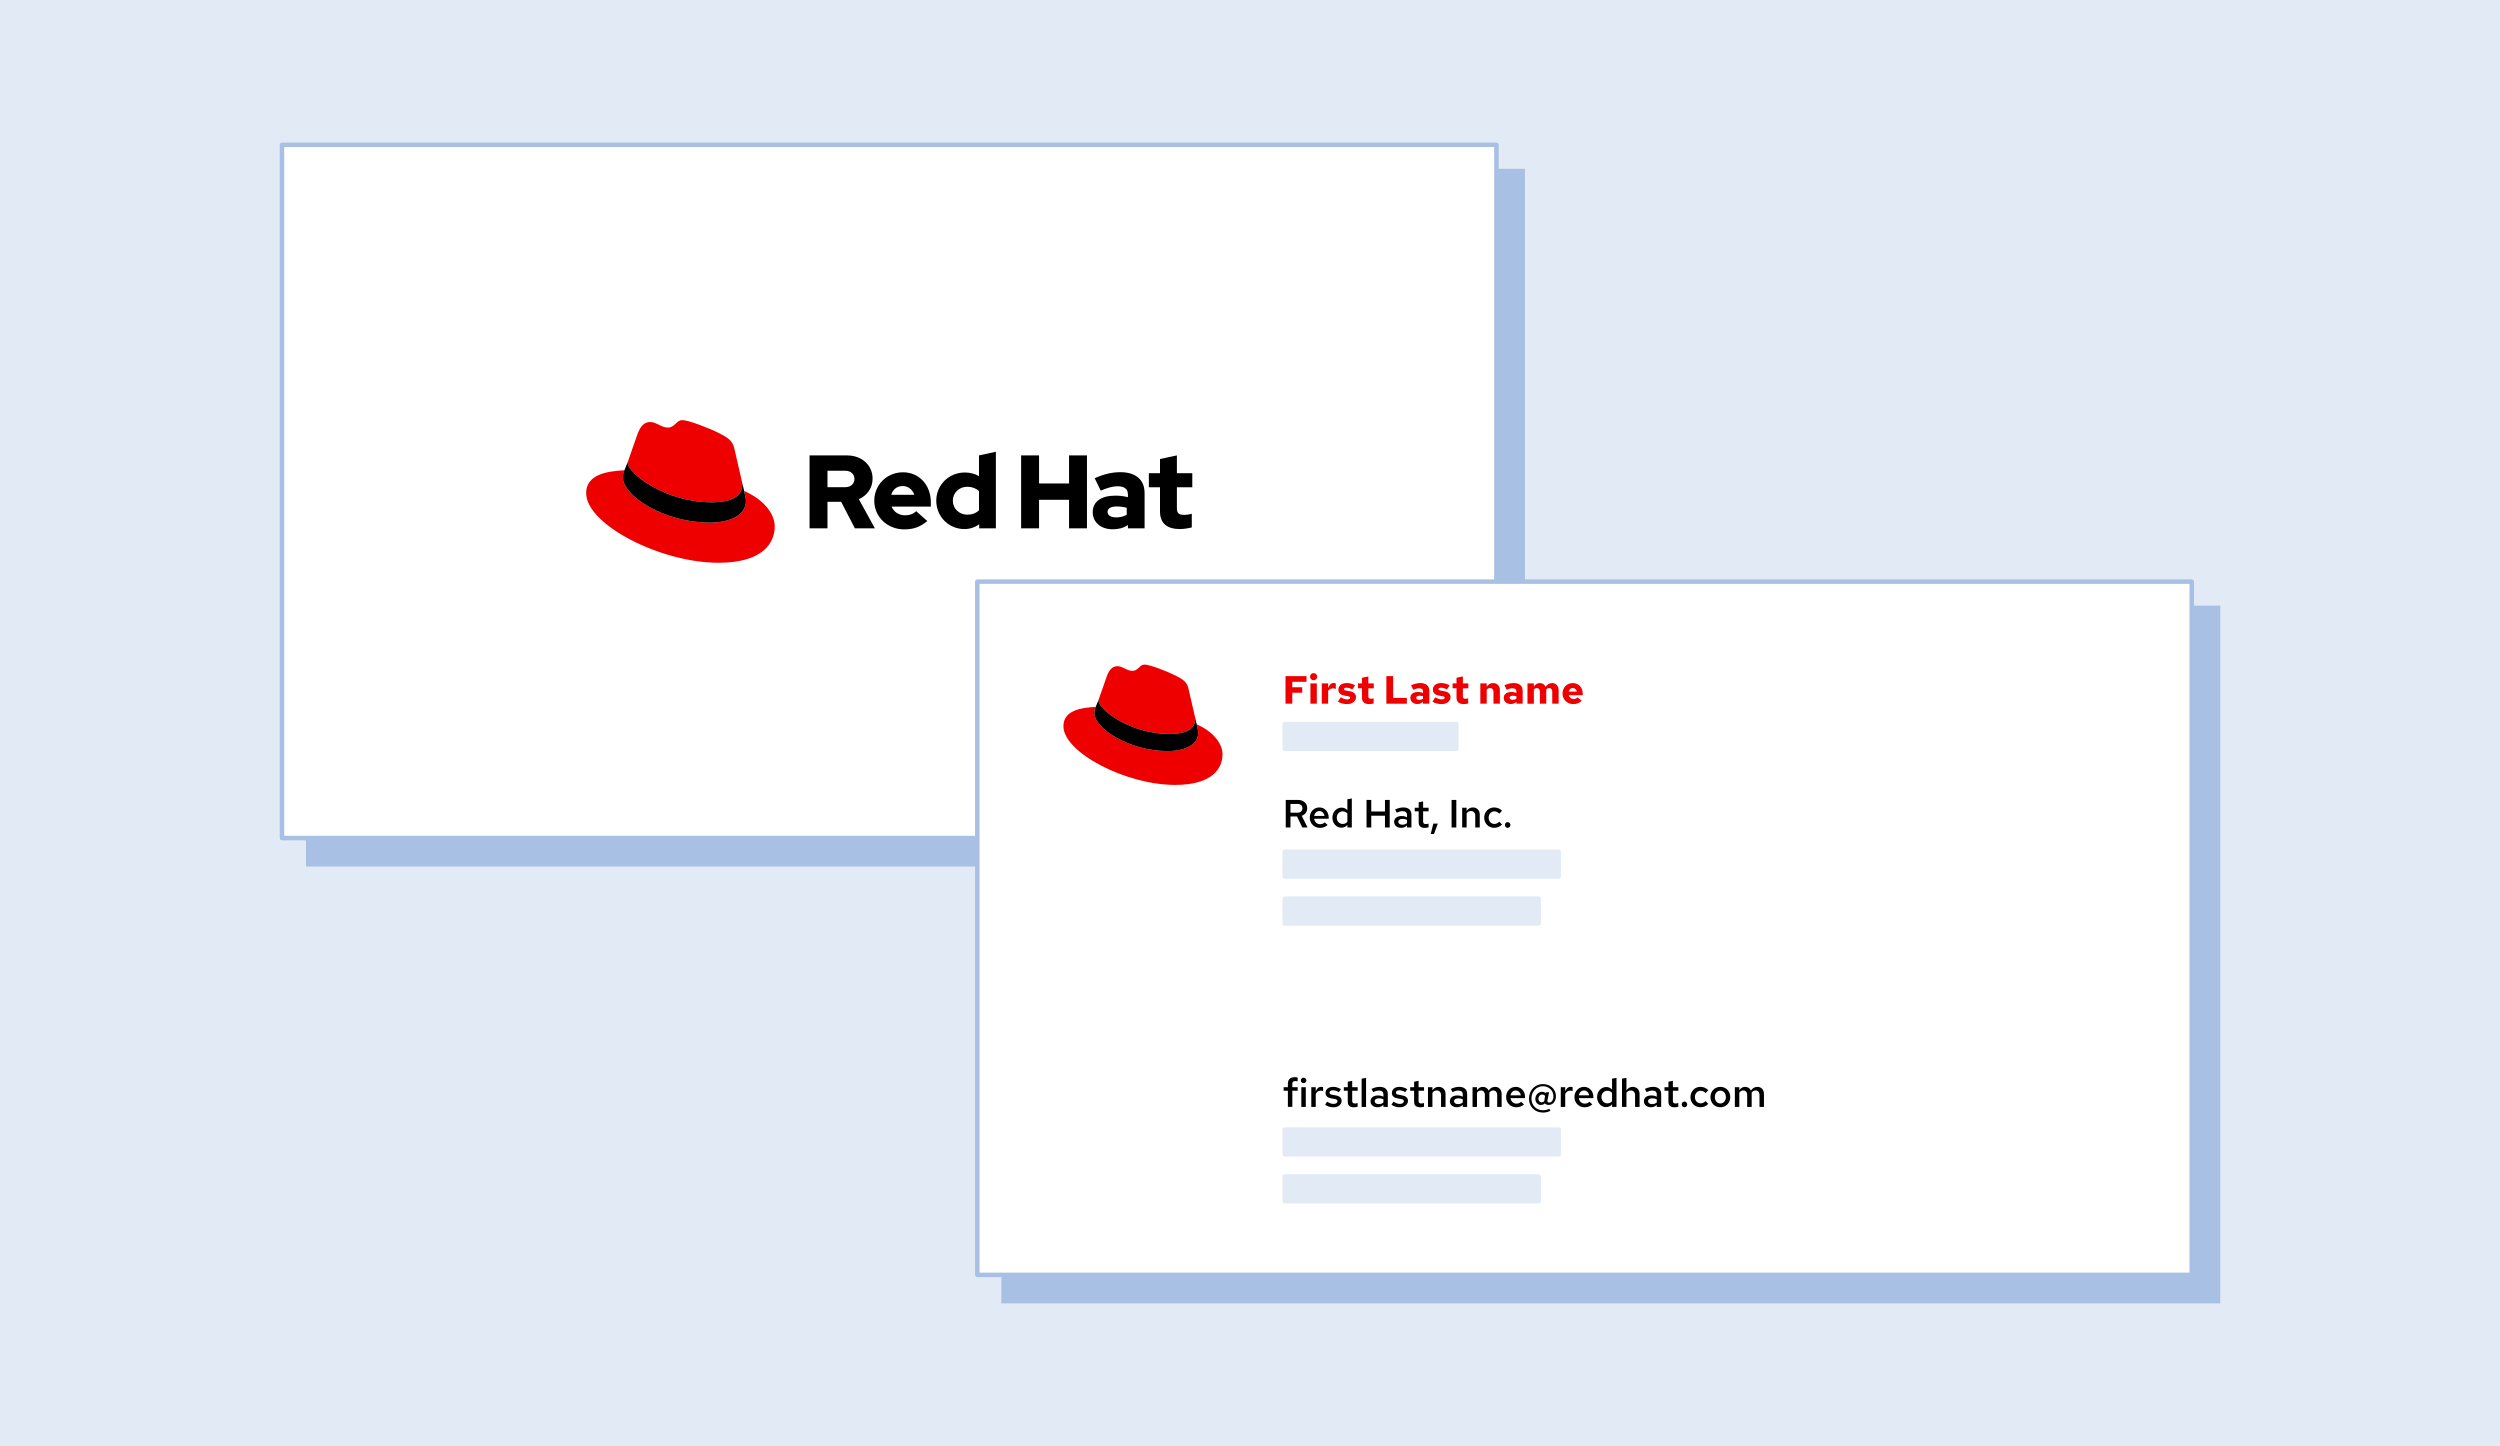
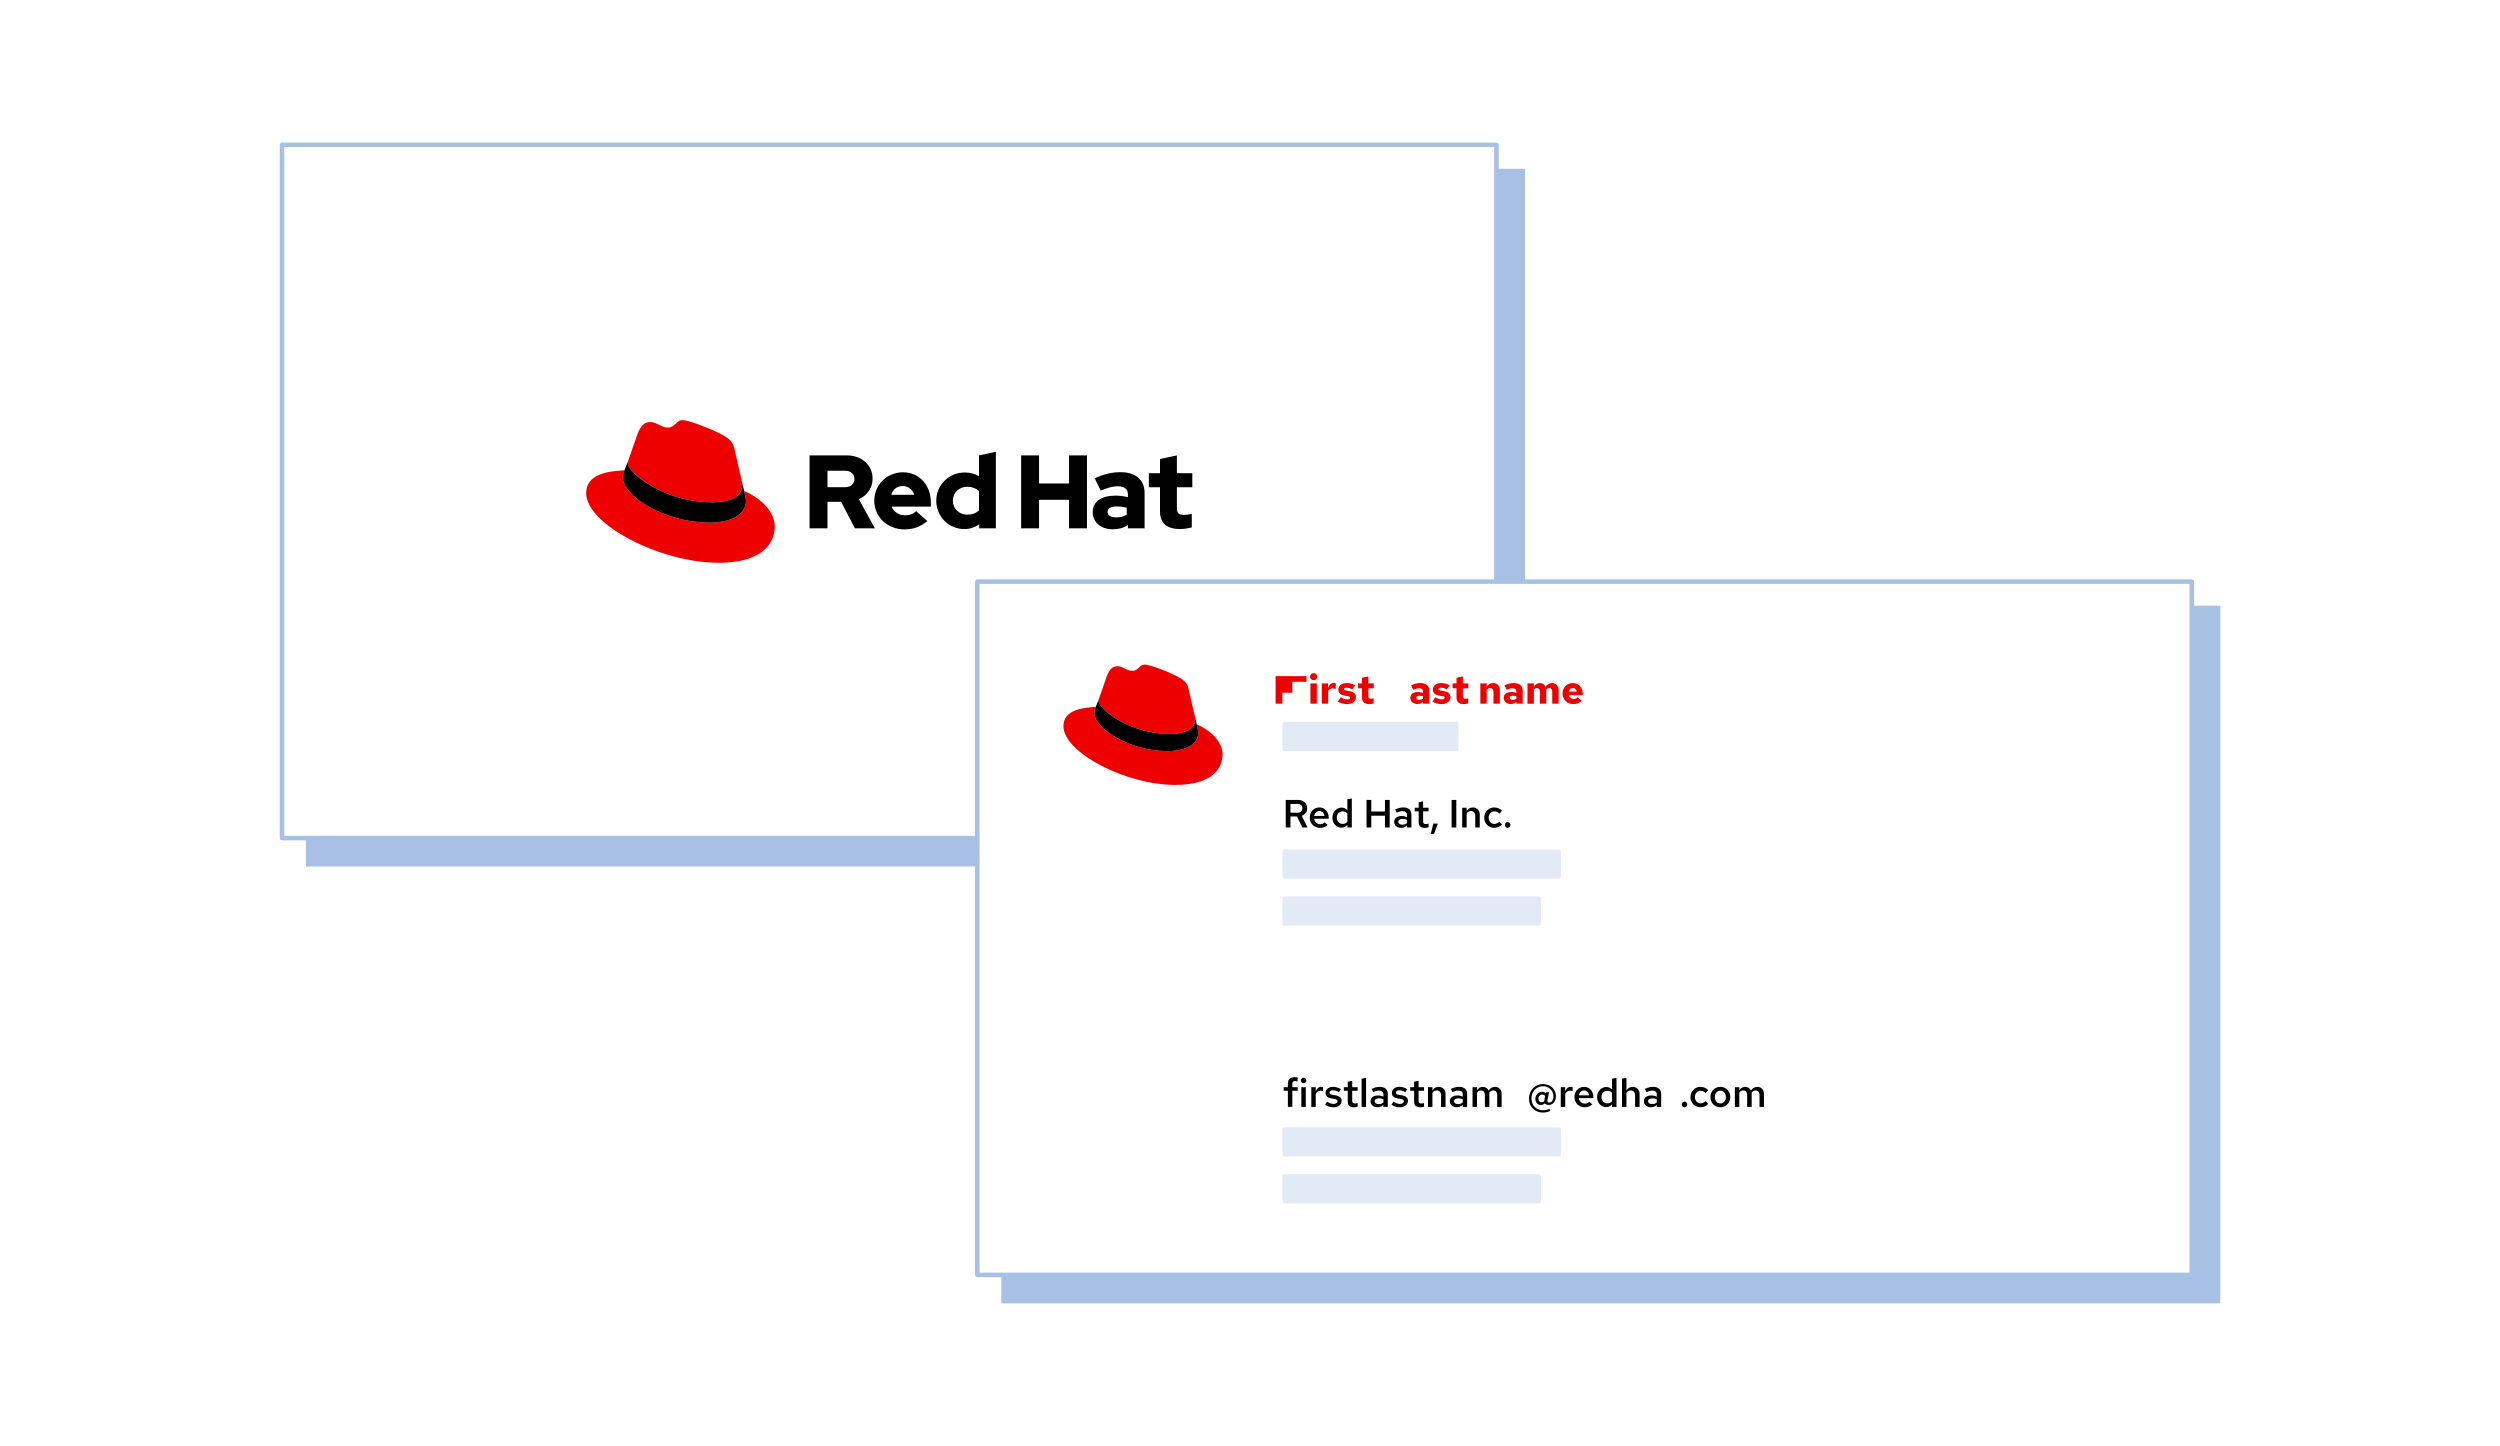
<svg xmlns="http://www.w3.org/2000/svg" id="uuid-1a8bdafe-16cc-494e-bfb0-b68d346dc460" viewBox="0 0 555 321">
  <defs>
    <style>.uuid-af97dadc-b7f4-4680-a47f-dd92548bac79{fill:#e00;}.uuid-31265aae-0add-4efe-a130-0b527d169d93{fill:#fff;}.uuid-5ec4a4a7-a066-4e3b-89f7-901ba53a9371{fill:#e2eaf6;}.uuid-236791e2-f3da-4cad-b520-61e3fcfc2460{fill:#a7c0e4;}</style>
  </defs>
-   <rect class="uuid-5ec4a4a7-a066-4e3b-89f7-901ba53a9371" width="555" height="321" />
  <rect class="uuid-236791e2-f3da-4cad-b520-61e3fcfc2460" x="68.43" y="37.98" width="269.609" height="153.895" />
  <path class="uuid-236791e2-f3da-4cad-b520-61e3fcfc2460" d="m338.539,192.375H67.93V37.48h270.608v154.896Zm-269.608-1h268.608V38.48H68.93v152.896Z" />
  <rect class="uuid-31265aae-0add-4efe-a130-0b527d169d93" x="62.603" y="32.153" width="269.609" height="153.895" />
  <path class="uuid-236791e2-f3da-4cad-b520-61e3fcfc2460" d="m332.211,186.548H62.603c-.276,0-.5-.224-.5-.5V32.153c0-.276.224-.5.5-.5h269.608c.276,0,.5.224.5.5v153.895c0,.276-.224.5-.5.5Zm-269.108-1h268.608V32.653H63.103v152.895Z" />
  <g id="uuid-1627610d-52e2-4900-91ed-8d97229a0a84">
    <path class="uuid-af97dadc-b7f4-4680-a47f-dd92548bac79" d="m158.049,111.518c2.75,0,6.733-.569,6.733-3.841,0-.255-.007-.504-.068-.753l-1.638-7.118c-.38-1.565-.711-2.276-3.461-3.651-2.134-1.09-6.78-2.892-8.155-2.892-1.28,0-1.659,1.659-3.177,1.659-1.47,0-2.56-1.233-3.935-1.233-1.327,0-2.181.901-2.845,2.75,0,0-1.849,5.215-2.086,5.973-.047.142-.049.302-.049.427,0,2.027,7.983,8.677,18.682,8.677m7.159-2.513c.38,1.802.38,1.991.38,2.228,0,3.082-3.462,4.789-8.013,4.789-10.289,0-19.297-6.021-19.297-10.004,0-.617.142-1.185.332-1.612-3.698.19-8.487.853-8.487,5.073,0,6.922,16.405,15.457,29.396,15.457,9.957,0,12.47-4.504,12.47-8.06,0-2.798-2.418-5.974-6.78-7.871" />
    <path d="m165.208,109.005c.38,1.802.38,1.991.38,2.228,0,3.082-3.462,4.789-8.013,4.789-10.289,0-19.297-6.021-19.297-10.004,0-.617.142-1.185.332-1.612l.806-1.992c-.047.142-.049.302-.049.427,0,2.027,7.983,8.677,18.682,8.677,2.75,0,6.733-.569,6.733-3.841,0-.255-.007-.504-.068-.753l.495,2.08Z" />
    <path d="m257.521,113.566c0,2.614,1.573,3.886,4.441,3.886.694,0,1.897-.162,2.614-.37v-3.03c-.625.185-1.087.254-1.689.254-1.18,0-1.619-.37-1.619-1.48v-4.649h3.423v-3.123h-3.423v-3.955l-3.747.81v3.146h-2.475v3.123h2.475v5.389Zm-11.644.069c0-.81.81-1.203,2.036-1.203.81,0,1.55.116,2.221.278v1.573c-.694.393-1.504.578-2.336.578-1.203,0-1.92-.463-1.92-1.226m1.143,3.863c1.318,0,2.382-.278,3.377-.948v.74h3.701v-7.841c0-2.984-2.012-4.626-5.366-4.626-1.874,0-3.724.439-5.713,1.342l1.342,2.753c1.434-.601,2.637-.971,3.701-.971,1.55,0,2.336.601,2.336,1.827v.601c-.879-.231-1.804-.347-2.776-.347-3.146,0-5.043,1.318-5.043,3.678,0,2.151,1.712,3.793,4.441,3.793m-20.332-.208h3.979v-6.338h6.662v6.338h3.979v-16.192h-3.979v6.222h-6.662v-6.222h-3.979v16.192Zm-15.16-6.13c0-1.758,1.388-3.1,3.215-3.1,1.018,0,1.943.347,2.591.948v4.279c-.671.648-1.55.971-2.591.971-1.804,0-3.215-1.342-3.215-3.1m5.852,6.13h3.701v-17.001l-3.747.81v4.603c-.925-.532-1.989-.81-3.123-.81-3.562,0-6.361,2.753-6.361,6.268,0,3.516,2.753,6.292,6.245,6.292,1.203,0,2.336-.37,3.285-1.064v.902Zm-16.978-9.391c1.18,0,2.174.763,2.568,1.943h-5.112c.37-1.226,1.295-1.943,2.544-1.943m-6.315,3.285c0,3.562,2.914,6.338,6.662,6.338,2.059,0,3.562-.555,5.112-1.85l-2.475-2.197c-.578.601-1.434.925-2.452.925-1.388,0-2.521-.763-3.007-1.943h8.72v-.925c0-3.886-2.614-6.685-6.176-6.685-3.585,0-6.384,2.776-6.384,6.338m-6.453-6.685c1.318,0,2.059.833,2.059,1.827s-.74,1.827-2.059,1.827h-3.932v-3.655h3.932Zm-7.911,12.791h3.978v-5.898h3.03l3.053,5.898h4.441l-3.562-6.477c1.92-.833,3.053-2.568,3.053-4.557,0-2.914-2.29-5.158-5.713-5.158h-8.281v16.192Z" />
  </g>
  <rect class="uuid-236791e2-f3da-4cad-b520-61e3fcfc2460" x="222.789" y="134.952" width="269.609" height="153.895" />
  <path class="uuid-236791e2-f3da-4cad-b520-61e3fcfc2460" d="m492.897,289.348H222.289v-154.896h270.608v154.896Zm-269.608-1h268.608v-152.896H223.289v152.896Z" />
  <rect class="uuid-31265aae-0add-4efe-a130-0b527d169d93" x="216.961" y="129.125" width="269.609" height="153.895" />
  <path class="uuid-236791e2-f3da-4cad-b520-61e3fcfc2460" d="m486.57,283.52H216.961c-.276,0-.5-.224-.5-.5v-153.896c0-.276.224-.5.5-.5h269.608c.276,0,.5.224.5.5v153.896c0,.276-.224.5-.5.5Zm-269.108-1h268.608v-152.896H217.461v152.896Z" />
  <g id="uuid-efbb4c20-275e-426a-8f4d-238c2e64728d">
    <path class="uuid-af97dadc-b7f4-4680-a47f-dd92548bac79" d="m259.641,162.934c2.32,0,5.68-.48,5.68-3.24,0-.215-.006-.425-.058-.635l-1.382-6.005c-.32-1.32-.6-1.92-2.92-3.08-1.8-.92-5.72-2.44-6.88-2.44-1.08,0-1.4,1.4-2.68,1.4-1.24,0-2.16-1.04-3.32-1.04-1.12,0-1.84.76-2.4,2.32,0,0-1.56,4.4-1.76,5.039-.04.12-.041.255-.041.36,0,1.71,6.734,7.32,15.761,7.32m6.04-2.12c.32,1.52.32,1.68.32,1.88,0,2.6-2.92,4.04-6.76,4.04-8.68,0-16.28-5.08-16.28-8.44,0-.52.12-1.0.28-1.36-3.12.16-7.16.72-7.16,4.28,0,5.84,13.84,13.04,24.799,13.04,8.4,0,10.52-3.8,10.52-6.799,0-2.36-2.04-5.04-5.72-6.64" />
    <path d="m265.681,160.814c.32,1.52.32,1.68.32,1.88,0,2.6-2.92,4.04-6.76,4.04-8.68,0-16.28-5.08-16.28-8.44,0-.52.12-1.0.28-1.36l.68-1.68c-.04.12-.041.255-.041.36,0,1.71,6.734,7.32,15.761,7.32,2.32,0,5.68-.48,5.68-3.24,0-.215-.006-.425-.058-.635l.417,1.755Z" />
  </g>
-   <path class="uuid-af97dadc-b7f4-4680-a47f-dd92548bac79" d="m285.383,150.101h4.66v1.259h-3.156v1.207h2.203v1.224h-2.203v2.431h-1.504v-6.12Z" />
+   <path class="uuid-af97dadc-b7f4-4680-a47f-dd92548bac79" d="m285.383,150.101h4.66v1.259h-3.156v1.207v1.224h-2.203v2.431h-1.504v-6.12Z" />
  <path class="uuid-af97dadc-b7f4-4680-a47f-dd92548bac79" d="m290.829,150.223c0-.437.358-.795.795-.795.438,0,.796.358.796.795,0,.438-.358.796-.796.796-.437,0-.795-.358-.795-.796Zm.087,1.486h1.416v4.512h-1.416v-4.512Z" />
  <path class="uuid-af97dadc-b7f4-4680-a47f-dd92548bac79" d="m293.433,151.709h1.416v1.023c.289-.752.691-1.11,1.225-1.11.201.009.297.026.472.114v1.215c-.175-.087-.419-.14-.664-.14-.42,0-.805.218-1.032.56v2.85h-1.416v-4.512Z" />
  <path class="uuid-af97dadc-b7f4-4680-a47f-dd92548bac79" d="m297.016,155.757l.621-.944c.646.341,1.014.455,1.451.455.402,0,.646-.14.646-.367,0-.175-.131-.271-.419-.323l-.866-.158c-.874-.166-1.329-.612-1.329-1.312,0-.918.709-1.469,1.889-1.469.63,0,1.251.175,1.836.516l-.646.9c-.455-.262-.874-.385-1.294-.385-.341,0-.542.114-.542.306,0,.184.113.262.463.323l.849.158c.892.166,1.354.621,1.354,1.303,0,.883-.83,1.547-1.94,1.547-.822,0-1.548-.192-2.072-.551Z" />
  <path class="uuid-af97dadc-b7f4-4680-a47f-dd92548bac79" d="m302.358,154.857v-2.055h-.874v-1.093h.874v-1.25l1.416-.289v1.539h1.207v1.093h-1.207v1.775c0,.402.157.542.595.542.166,0,.297-.018.577-.096v1.146c-.263.079-.682.14-.971.14-1.066,0-1.617-.49-1.617-1.451Z" />
-   <path class="uuid-af97dadc-b7f4-4680-a47f-dd92548bac79" d="m307.777,150.101h1.504v4.835h3.034v1.285h-4.538v-6.12Z" />
  <path class="uuid-af97dadc-b7f4-4680-a47f-dd92548bac79" d="m313.1,154.927c0-.831.647-1.312,1.758-1.312.323,0,.646.061,1.049.21v-.367c0-.438-.288-.656-.892-.656-.341,0-.743.096-1.268.314l-.49-.988c.743-.333,1.408-.49,2.072-.49,1.251,0,1.977.621,1.977,1.696v2.885h-1.399v-.394c-.394.333-.77.463-1.25.463-.918,0-1.557-.56-1.557-1.364Zm1.993.428c.298,0,.568-.079.813-.227v-.577c-.262-.061-.516-.096-.778-.096-.463,0-.726.157-.726.446s.254.455.69.455Z" />
  <path class="uuid-af97dadc-b7f4-4680-a47f-dd92548bac79" d="m318.005,155.757l.621-.944c.646.341,1.014.455,1.451.455.402,0,.646-.14.646-.367,0-.175-.131-.271-.419-.323l-.866-.158c-.874-.166-1.329-.612-1.329-1.312,0-.918.709-1.469,1.889-1.469.63,0,1.251.175,1.836.516l-.646.9c-.455-.262-.874-.385-1.294-.385-.341,0-.542.114-.542.306,0,.184.113.262.463.323l.849.158c.892.166,1.354.621,1.354,1.303,0,.883-.83,1.547-1.94,1.547-.822,0-1.548-.192-2.072-.551Z" />
  <path class="uuid-af97dadc-b7f4-4680-a47f-dd92548bac79" d="m323.345,154.857v-2.055h-.874v-1.093h.874v-1.25l1.416-.289v1.539h1.207v1.093h-1.207v1.775c0,.402.157.542.595.542.166,0,.297-.018.577-.096v1.146c-.263.079-.682.14-.971.14-1.066,0-1.617-.49-1.617-1.451Z" />
  <path class="uuid-af97dadc-b7f4-4680-a47f-dd92548bac79" d="m328.634,151.709h1.416v.734c.351-.524.84-.804,1.426-.804.874,0,1.495.638,1.495,1.539v3.042h-1.417v-2.632c0-.507-.297-.839-.752-.839-.306,0-.551.123-.752.376v3.095h-1.416v-4.512Z" />
  <path class="uuid-af97dadc-b7f4-4680-a47f-dd92548bac79" d="m333.826,154.927c0-.831.647-1.312,1.758-1.312.323,0,.646.061,1.049.21v-.367c0-.438-.288-.656-.892-.656-.341,0-.743.096-1.268.314l-.49-.988c.743-.333,1.408-.49,2.072-.49,1.251,0,1.977.621,1.977,1.696v2.885h-1.399v-.394c-.394.333-.77.463-1.25.463-.918,0-1.557-.56-1.557-1.364Zm1.993.428c.298,0,.568-.079.813-.227v-.577c-.262-.061-.516-.096-.778-.096-.463,0-.726.157-.726.446s.254.455.69.455Z" />
  <path class="uuid-af97dadc-b7f4-4680-a47f-dd92548bac79" d="m339.097,151.709h1.416v.717c.333-.516.787-.787,1.338-.787.586,0,1.05.324,1.268.839.351-.542.857-.839,1.479-.839.83,0,1.416.656,1.416,1.583v2.999h-1.416v-2.719c0-.455-.271-.752-.674-.752-.262,0-.472.105-.655.341v3.13h-1.417v-2.719c0-.455-.271-.752-.673-.752-.263,0-.481.114-.665.35v3.122h-1.416v-4.512Z" />
  <path class="uuid-af97dadc-b7f4-4680-a47f-dd92548bac79" d="m346.877,153.974c0-1.32.979-2.334,2.273-2.334,1.303,0,2.221.988,2.221,2.387v.306h-3.104c.131.507.542.848,1.058.848.376,0,.69-.131.892-.376l.936.778c-.586.516-1.137.726-1.897.726-1.329,0-2.378-1.023-2.378-2.334Zm3.183-.446c-.122-.481-.463-.787-.918-.787-.446,0-.761.289-.874.787h1.792Z" />
  <path d="m285.435,177.583h2.719c1.216,0,2.047.752,2.047,1.854,0,.795-.473,1.417-1.216,1.679l1.294,2.588h-1.163l-1.18-2.448h-1.452v2.448h-1.049v-6.12Zm2.623,2.833c.655,0,1.084-.385,1.084-.97,0-.595-.429-.979-1.084-.979h-1.574v1.95h1.574Z" />
  <path d="m290.767,181.517c0-1.285.927-2.264,2.133-2.264,1.198,0,2.072.953,2.072,2.264v.236h-3.234c.096.708.629,1.224,1.312,1.224.41,0,.795-.158,1.04-.411l.647.586c-.534.446-1.067.638-1.731.638-1.259,0-2.238-.988-2.238-2.273Zm3.27-.376c-.104-.638-.56-1.084-1.146-1.084-.594,0-1.031.429-1.145,1.084h2.29Z" />
  <path d="m295.794,181.517c0-1.25.9-2.229,2.046-2.229.498,0,.953.201,1.276.568v-2.422l.988-.175v6.444h-.979v-.577c-.314.394-.805.621-1.355.621-1.11,0-1.976-.988-1.976-2.23Zm3.322.918v-1.845c-.254-.297-.63-.472-1.04-.472-.752,0-1.312.595-1.312,1.399,0,.796.56,1.399,1.312,1.399.428,0,.786-.166,1.04-.48Z" />
  <path d="m303.372,177.583h1.05v2.57h3.042v-2.57h1.05v6.12h-1.05v-2.614h-3.042v2.614h-1.05v-6.12Z" />
  <path d="m309.5,182.443c0-.787.646-1.285,1.679-1.285.411,0,.796.087,1.181.28v-.489c0-.577-.333-.875-1.006-.875-.367,0-.77.105-1.276.341l-.35-.717c.655-.297,1.232-.446,1.818-.446,1.146,0,1.792.577,1.792,1.591v2.859h-.979v-.455c-.376.367-.796.533-1.303.533-.918,0-1.557-.551-1.557-1.338Zm1.827.639c.394,0,.734-.114,1.032-.367v-.708c-.315-.148-.63-.21-1.006-.21-.568,0-.927.236-.927.63,0,.402.35.656.9.656Z" />
  <path d="m314.945,182.566v-2.457h-.875v-.787h.875v-1.207l.988-.21v1.417h1.215v.787h-1.215v2.238c0,.428.166.594.611.594.192,0,.332-.026.595-.105v.831c-.254.079-.586.123-.848.123-.884,0-1.347-.419-1.347-1.224Z" />
  <path d="m318.197,182.846h.996l-.848,2.308h-.734l.586-2.308Z" />
  <path d="m322.253,177.583h1.05v6.12h-1.05v-6.12Z" />
  <path d="m324.604,179.322h.987v.717c.333-.516.813-.787,1.382-.787.9,0,1.53.638,1.53,1.565v2.885h-.997v-2.605c0-.638-.376-1.049-.962-1.049-.402,0-.726.184-.953.533v3.122h-.987v-4.38Z" />
  <path d="m329.49,181.517c0-1.268.962-2.264,2.212-2.264.682,0,1.312.271,1.749.743l-.612.638c-.307-.341-.683-.516-1.102-.516-.708,0-1.259.612-1.259,1.399,0,.796.551,1.399,1.259,1.399.419,0,.795-.175,1.102-.507l.612.629c-.438.472-1.067.743-1.749.743-1.25,0-2.212-.988-2.212-2.265Z" />
  <path d="m334.088,183.152c0-.35.271-.638.612-.638s.612.289.612.638-.271.629-.612.629-.612-.28-.612-.629Z" />
  <path d="m285.908,242.14h-.944v-.787h.944v-.752c0-.953.533-1.469,1.512-1.469.245,0,.49.026.656.079v.839c-.219-.044-.35-.061-.524-.061-.455,0-.656.201-.656.629v.734h1.181v.787h-1.181v3.593h-.987v-3.593Z" />
  <path d="m288.783,239.857c0-.332.271-.612.612-.612.332,0,.612.28.612.612s-.28.604-.612.604c-.341,0-.612-.271-.612-.604Zm.114,1.495h.987v4.38h-.987v-4.38Z" />
  <path d="m291.109,241.353h.987v.944c.245-.665.665-1.023,1.207-1.023.166.009.279.026.429.087v.866c-.158-.062-.358-.105-.542-.105-.481,0-.875.271-1.094.726v2.885h-.987v-4.38Z" />
  <path d="m294.169,245.226l.463-.656c.577.359.962.499,1.408.499.524,0,.883-.245.883-.595,0-.271-.184-.411-.612-.498l-.77-.131c-.856-.157-1.268-.551-1.268-1.207,0-.822.674-1.355,1.696-1.355.612,0,1.163.175,1.723.524l-.464.656c-.445-.289-.874-.419-1.32-.419-.454,0-.751.192-.751.507,0,.28.157.402.611.481l.778.148c.874.158,1.294.56,1.294,1.215,0,.805-.77,1.425-1.792,1.425-.752,0-1.417-.21-1.88-.595Z" />
  <path d="m299.203,244.596v-2.457h-.875v-.787h.875v-1.207l.988-.21v1.417h1.215v.787h-1.215v2.238c0,.428.166.594.611.594.192,0,.332-.026.595-.105v.831c-.254.079-.586.123-.848.123-.884,0-1.347-.419-1.347-1.224Z" />
  <path d="m302.28,239.464l.987-.175v6.444h-.987v-6.269Z" />
  <path d="m304.256,244.474c0-.787.646-1.285,1.679-1.285.411,0,.796.087,1.181.28v-.489c0-.577-.333-.875-1.006-.875-.367,0-.77.105-1.276.341l-.35-.717c.655-.297,1.232-.446,1.818-.446,1.146,0,1.792.577,1.792,1.591v2.859h-.979v-.455c-.376.367-.796.533-1.303.533-.918,0-1.557-.551-1.557-1.338Zm1.827.639c.394,0,.734-.114,1.032-.367v-.708c-.315-.148-.63-.21-1.006-.21-.568,0-.927.236-.927.63,0,.402.35.656.9.656Z" />
  <path d="m308.897,245.226l.463-.656c.577.359.962.499,1.408.499.524,0,.883-.245.883-.595,0-.271-.184-.411-.612-.498l-.77-.131c-.856-.157-1.268-.551-1.268-1.207,0-.822.674-1.355,1.696-1.355.612,0,1.163.175,1.723.524l-.464.656c-.445-.289-.874-.419-1.32-.419-.454,0-.751.192-.751.507,0,.28.157.402.611.481l.778.148c.874.158,1.294.56,1.294,1.215,0,.805-.77,1.425-1.792,1.425-.752,0-1.417-.21-1.88-.595Z" />
  <path d="m313.932,244.596v-2.457h-.874v-.787h.874v-1.207l.988-.21v1.417h1.215v.787h-1.215v2.238c0,.428.166.594.611.594.192,0,.332-.026.595-.105v.831c-.254.079-.586.123-.848.123-.884,0-1.347-.419-1.347-1.224Z" />
  <path d="m317.01,241.353h.987v.717c.333-.516.813-.787,1.382-.787.9,0,1.53.638,1.53,1.565v2.885h-.997v-2.605c0-.638-.376-1.049-.962-1.049-.402,0-.726.184-.953.533v3.122h-.987v-4.38Z" />
  <path d="m321.869,244.474c0-.787.646-1.285,1.679-1.285.411,0,.796.087,1.181.28v-.489c0-.577-.333-.875-1.006-.875-.367,0-.77.105-1.276.341l-.35-.717c.655-.297,1.232-.446,1.818-.446,1.146,0,1.792.577,1.792,1.591v2.859h-.979v-.455c-.376.367-.796.533-1.303.533-.918,0-1.557-.551-1.557-1.338Zm1.827.639c.394,0,.734-.114,1.032-.367v-.708c-.315-.148-.63-.21-1.006-.21-.568,0-.927.236-.927.63,0,.402.35.656.9.656Z" />
  <path d="m326.904,241.353h.987v.691c.324-.499.761-.761,1.294-.761.604,0,1.067.323,1.295.839.341-.551.83-.839,1.451-.839.848,0,1.434.656,1.434,1.583v2.868h-.988v-2.649c0-.612-.341-1.005-.883-1.005-.358,0-.655.166-.874.525.009.087.018.175.018.262v2.868h-.997v-2.649c0-.612-.341-1.005-.883-1.005-.358,0-.647.166-.866.507v3.147h-.987v-4.38Z" />
-   <path d="m334.36,243.547c0-1.285.927-2.264,2.133-2.264,1.198,0,2.072.953,2.072,2.264v.236h-3.234c.096.708.629,1.224,1.312,1.224.41,0,.795-.158,1.04-.411l.647.586c-.534.446-1.067.638-1.731.638-1.259,0-2.238-.988-2.238-2.273Zm3.27-.376c-.104-.638-.56-1.084-1.146-1.084-.594,0-1.031.429-1.145,1.084h2.29Z" />
  <path d="m339.429,243.923c0-1.871,1.329-3.261,3.113-3.261,1.626,0,2.876,1.154,2.876,2.676,0,1.136-.664,1.958-1.591,1.958-.402,0-.699-.131-.857-.358-.262.236-.585.367-.892.367-.699,0-1.232-.586-1.232-1.338,0-.892.664-1.591,1.495-1.591.306,0,.586.105.796.297l.043-.184h.709l-.351,1.757c-.078.341.07.524.385.524.551,0,.936-.585.936-1.399,0-1.276-.996-2.229-2.334-2.229-1.442,0-2.544,1.198-2.544,2.737,0,1.521,1.058,2.597,2.579,2.597.524,0,.996-.114,1.416-.324l.201.455c-.524.253-1.049.385-1.617.385-1.802,0-3.131-1.303-3.131-3.069Zm3.401.542c-.009-.096,0-.192.026-.315l.157-.831c-.14-.219-.376-.333-.664-.333-.446,0-.822.411-.822.918,0,.472.298.813.717.813.219,0,.411-.079.586-.253Z" />
  <path d="m346.493,241.353h.987v.944c.245-.665.665-1.023,1.207-1.023.166.009.279.026.429.087v.866c-.157-.062-.358-.105-.542-.105-.481,0-.875.271-1.094.726v2.885h-.987v-4.38Z" />
  <path d="m349.526,243.547c0-1.285.927-2.264,2.133-2.264,1.198,0,2.072.953,2.072,2.264v.236h-3.234c.096.708.629,1.224,1.312,1.224.41,0,.795-.158,1.04-.411l.647.586c-.534.446-1.067.638-1.731.638-1.259,0-2.238-.988-2.238-2.273Zm3.27-.376c-.104-.638-.56-1.084-1.146-1.084-.594,0-1.031.429-1.145,1.084h2.29Z" />
  <path d="m354.553,243.547c0-1.25.9-2.229,2.046-2.229.498,0,.953.201,1.276.568v-2.422l.988-.175v6.444h-.979v-.577c-.314.394-.805.621-1.355.621-1.11,0-1.976-.988-1.976-2.23Zm3.322.918v-1.845c-.254-.297-.63-.472-1.04-.472-.752,0-1.312.595-1.312,1.399,0,.796.56,1.399,1.312,1.399.428,0,.786-.166,1.04-.48Z" />
  <path d="m360.086,239.464l.987-.175v2.78c.333-.516.813-.787,1.382-.787.9,0,1.53.638,1.53,1.565v2.885h-.997v-2.605c0-.638-.376-1.049-.962-1.049-.402,0-.726.184-.953.533v3.122h-.987v-6.269Z" />
  <path d="m364.945,244.474c0-.787.646-1.285,1.679-1.285.411,0,.796.087,1.181.28v-.489c0-.577-.333-.875-1.006-.875-.367,0-.77.105-1.276.341l-.35-.717c.655-.297,1.232-.446,1.818-.446,1.146,0,1.792.577,1.792,1.591v2.859h-.979v-.455c-.376.367-.796.533-1.303.533-.918,0-1.557-.551-1.557-1.338Zm1.827.639c.394,0,.734-.114,1.032-.367v-.708c-.315-.148-.63-.21-1.006-.21-.568,0-.927.236-.927.63,0,.402.35.656.9.656Z" />
-   <path d="m370.391,244.596v-2.457h-.874v-.787h.874v-1.207l.988-.21v1.417h1.215v.787h-1.215v2.238c0,.428.166.594.611.594.192,0,.332-.026.595-.105v.831c-.254.079-.586.123-.848.123-.884,0-1.347-.419-1.347-1.224Z" />
  <path d="m373.337,245.182c0-.35.271-.638.612-.638s.612.289.612.638-.271.629-.612.629-.612-.28-.612-.629Z" />
  <path d="m375.278,243.547c0-1.268.962-2.264,2.212-2.264.682,0,1.312.271,1.749.743l-.612.638c-.307-.341-.682-.516-1.102-.516-.708,0-1.26.612-1.26,1.399,0,.796.552,1.399,1.26,1.399.42,0,.795-.175,1.102-.507l.612.629c-.438.472-1.067.743-1.749.743-1.25,0-2.212-.988-2.212-2.265Z" />
  <path d="m379.719,243.547c0-1.294.944-2.264,2.203-2.264,1.25,0,2.194.97,2.194,2.264,0,1.294-.944,2.265-2.194,2.265-1.259,0-2.203-.97-2.203-2.265Zm3.427,0c0-.813-.516-1.425-1.224-1.425-.717,0-1.232.612-1.232,1.425,0,.822.516,1.425,1.232,1.425.708,0,1.224-.603,1.224-1.425Z" />
  <path d="m385.138,241.353h.987v.691c.324-.499.761-.761,1.294-.761.604,0,1.067.323,1.295.839.341-.551.83-.839,1.451-.839.848,0,1.434.656,1.434,1.583v2.868h-.988v-2.649c0-.612-.341-1.005-.883-1.005-.358,0-.655.166-.874.525.009.087.018.175.018.262v2.868h-.997v-2.649c0-.612-.341-1.005-.883-1.005-.358,0-.647.166-.866.507v3.147h-.987v-4.38Z" />
  <rect class="uuid-5ec4a4a7-a066-4e3b-89f7-901ba53a9371" x="284.702" y="160.245" width="39.091" height="6.488" rx=".5" ry=".5" />
  <rect class="uuid-5ec4a4a7-a066-4e3b-89f7-901ba53a9371" x="284.702" y="188.591" width="61.822" height="6.488" rx=".5" ry=".5" />
  <rect class="uuid-5ec4a4a7-a066-4e3b-89f7-901ba53a9371" x="284.702" y="199.004" width="57.389" height="6.488" rx=".5" ry=".5" />
  <rect class="uuid-5ec4a4a7-a066-4e3b-89f7-901ba53a9371" x="284.702" y="250.264" width="61.822" height="6.488" rx=".5" ry=".5" />
  <rect class="uuid-5ec4a4a7-a066-4e3b-89f7-901ba53a9371" x="284.702" y="260.678" width="57.389" height="6.488" rx=".5" ry=".5" />
</svg>